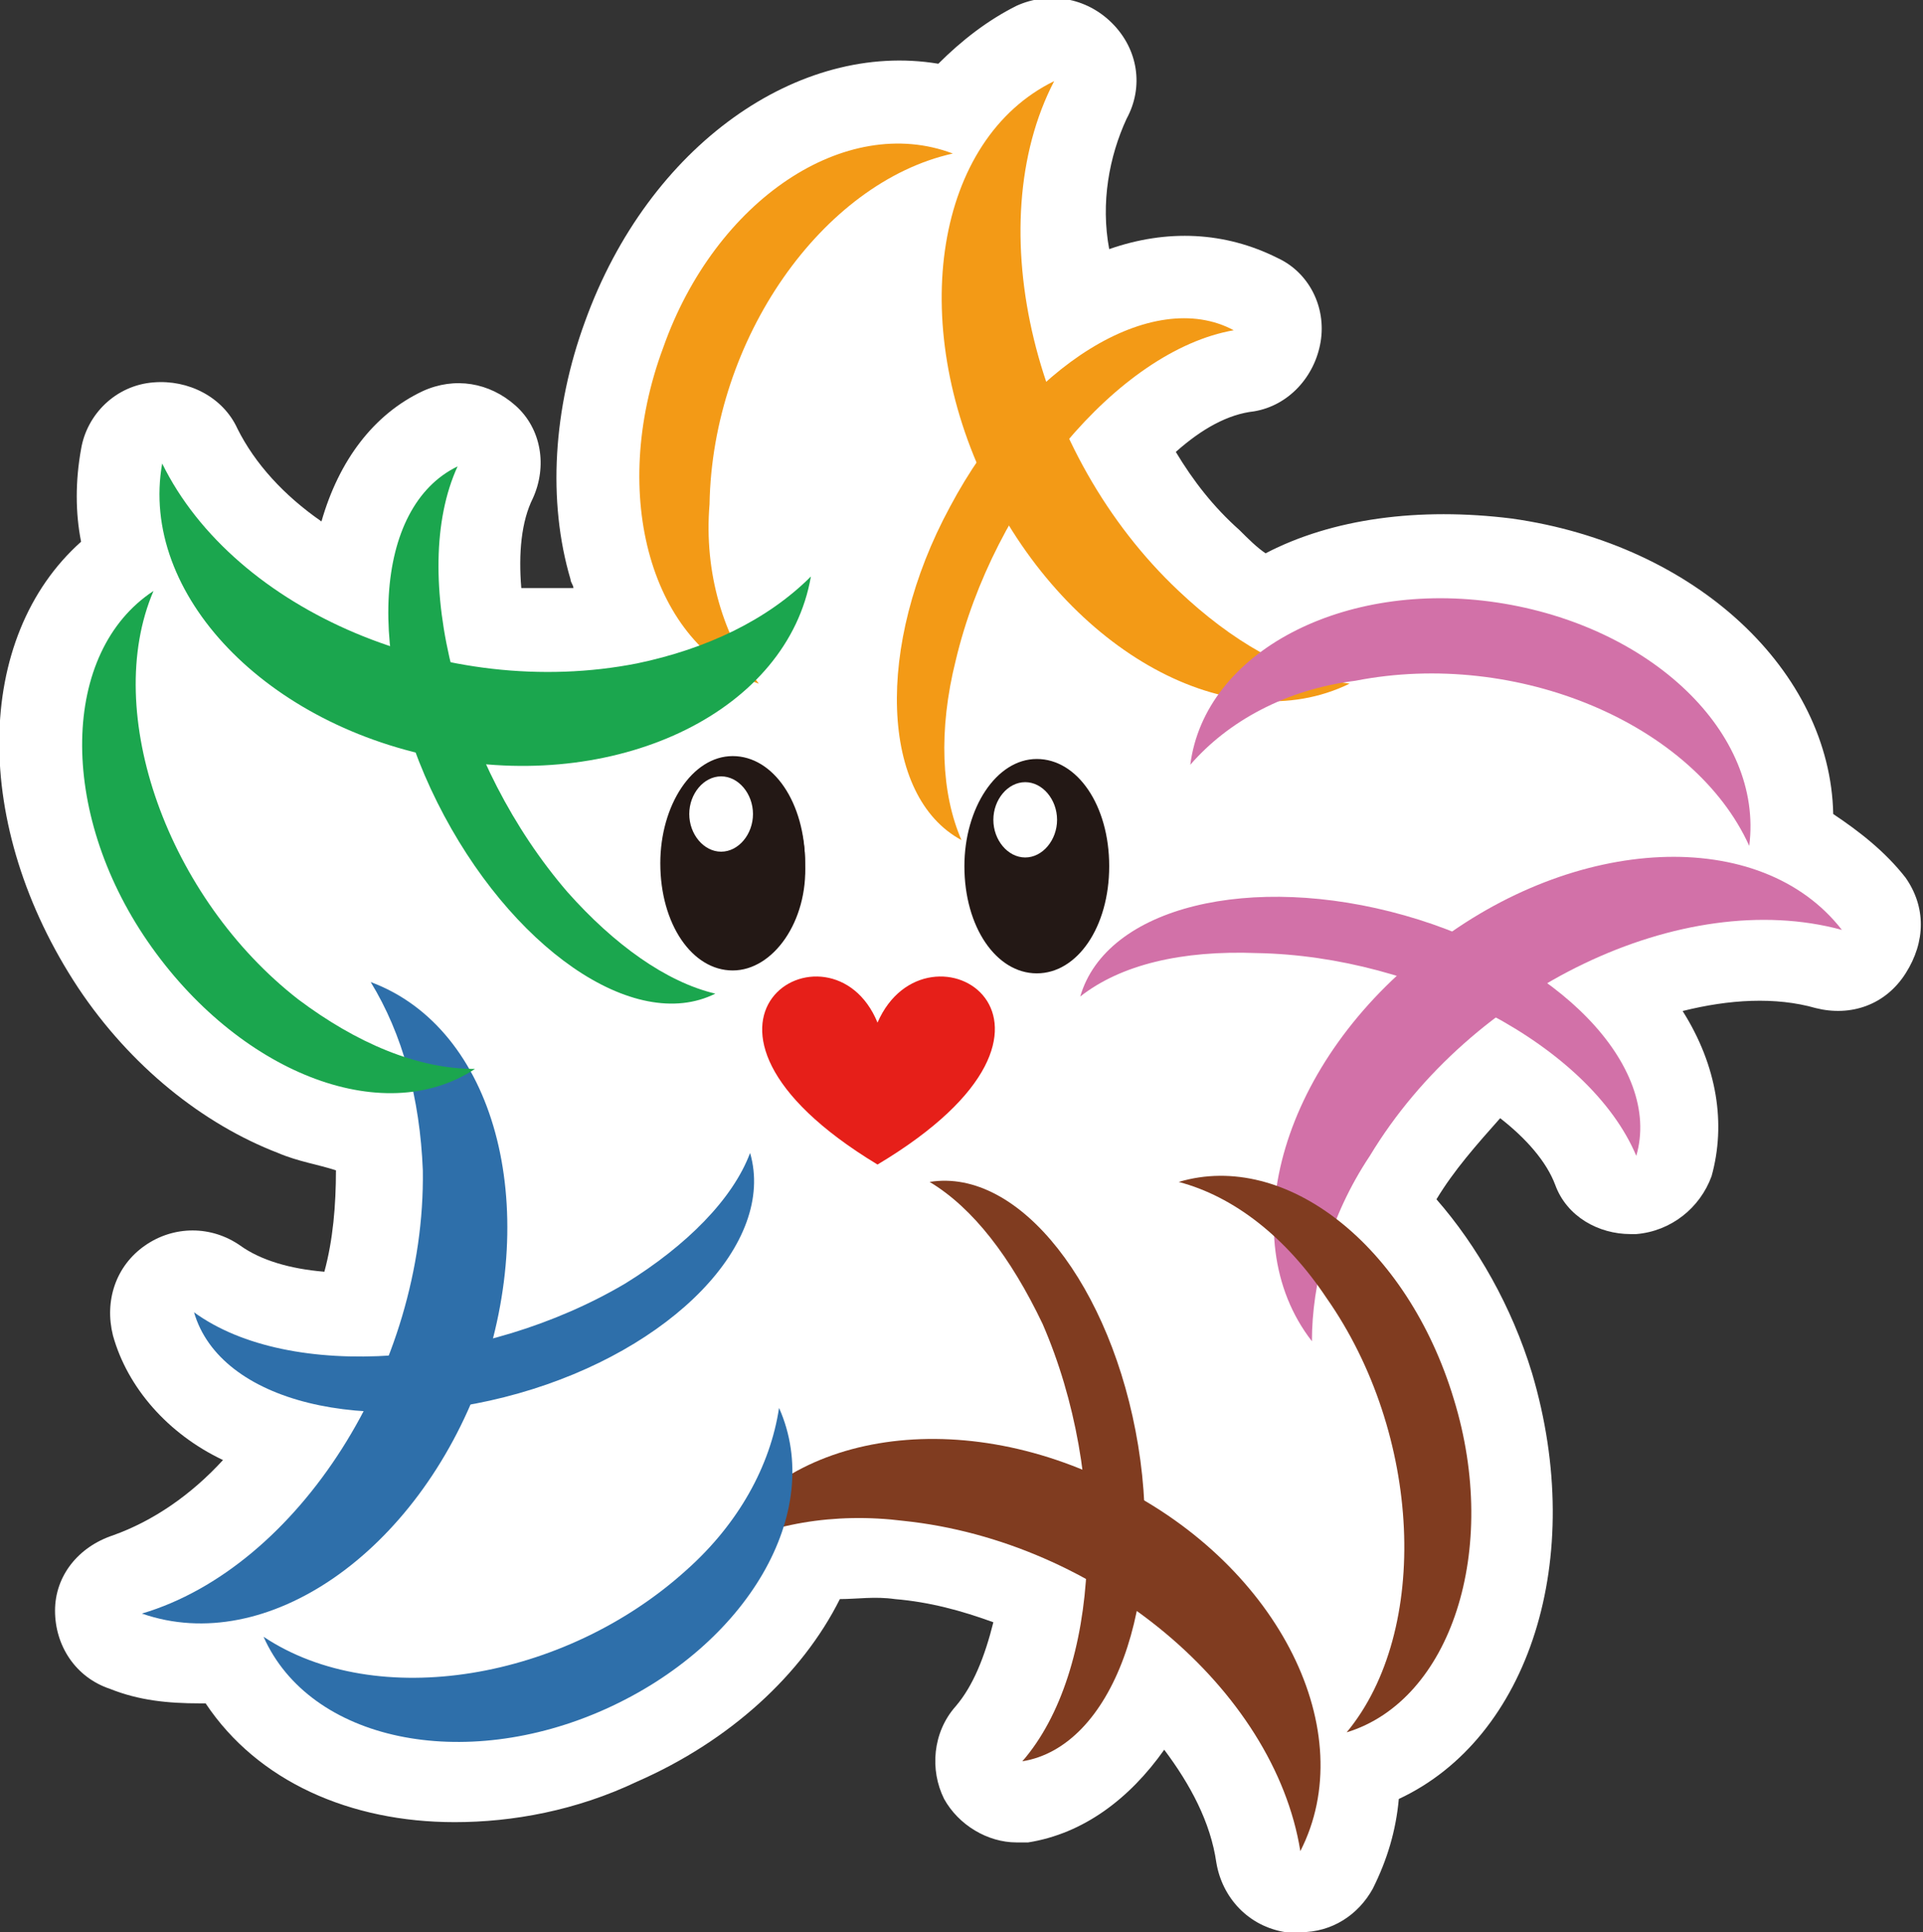
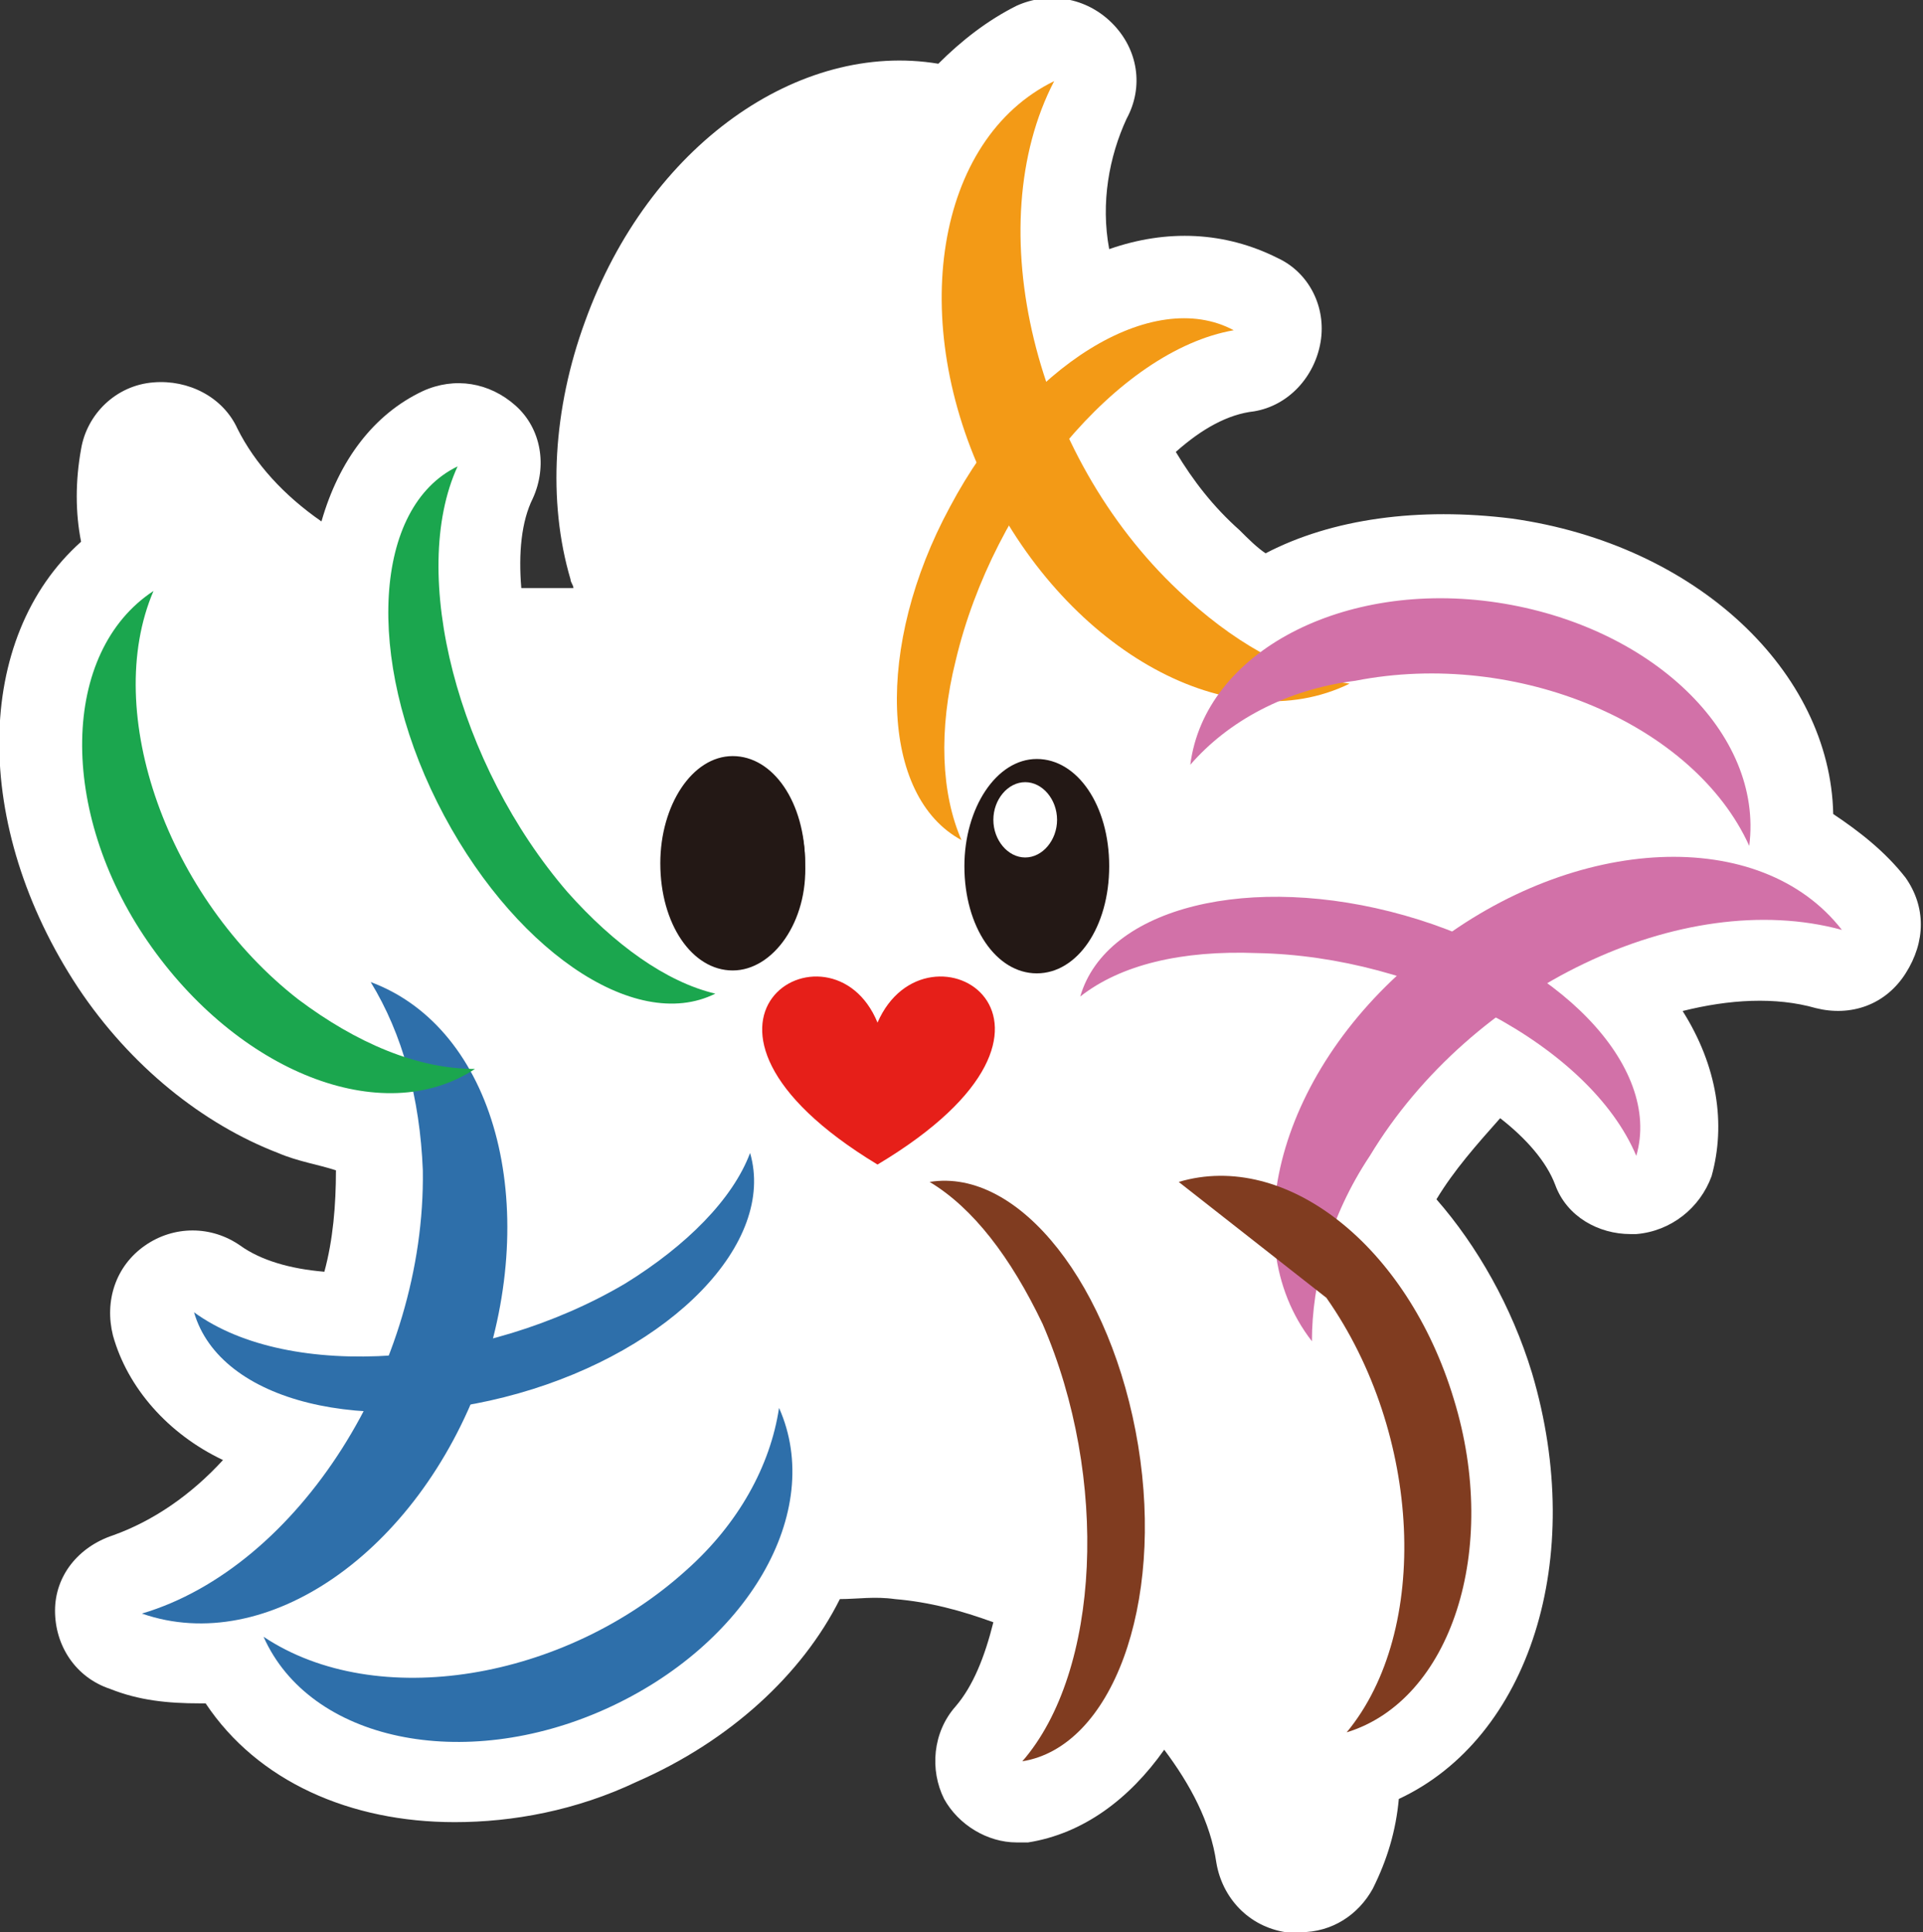
<svg xmlns="http://www.w3.org/2000/svg" version="1.1" id="レイヤー_1" x="0px" y="0px" viewBox="0 0 66.4 66.7" style="enable-background:new 0 0 66.4 66.7;" xml:space="preserve">
  <rect x="0" y="0" width="66.4" height="66.7" fill="#333333" stroke="none" />
  <style type="text/css">
	.st0{fill:#FFFFFF;}
	.st1{fill-rule:evenodd;clip-rule:evenodd;fill:#F39A16;}
	.st2{fill-rule:evenodd;clip-rule:evenodd;fill:#D271A8;}
	.st3{fill-rule:evenodd;clip-rule:evenodd;fill:#803C20;}
	.st4{fill-rule:evenodd;clip-rule:evenodd;fill:#2E6FAA;}
	.st5{fill-rule:evenodd;clip-rule:evenodd;fill:#1BA64E;}
	.st6{fill-rule:evenodd;clip-rule:evenodd;fill:#231815;}
	.st7{fill:#231815;}
	.st8{fill-rule:evenodd;clip-rule:evenodd;fill:#FFFFFF;}
	.st9{fill-rule:evenodd;clip-rule:evenodd;fill:#E61F19;}
</style>
  <path class="st0" d="M65.8,30.3c-0.7-0.9-1.6-1.6-2.5-2.2c-0.1-4.9-4.7-9.3-11.1-10.2c-3.2-0.4-6.2,0-8.5,1.2  c-0.3-0.2-0.6-0.5-0.9-0.8c-0.9-0.8-1.6-1.7-2.2-2.7c0.9-0.8,1.8-1.3,2.7-1.4c1.2-0.2,2.1-1.2,2.3-2.4s-0.4-2.4-1.5-2.9  c-1.8-0.9-3.8-1-5.8-0.3C38,7,38.3,5.4,38.9,4.1c0.6-1.1,0.4-2.4-0.5-3.3c-0.9-0.9-2.2-1.1-3.3-0.6c-1,0.5-1.9,1.2-2.7,2  C27.6,1.4,22.4,5,20.2,11.1c-1.1,3-1.3,6.2-0.5,8.9c0,0.1,0.1,0.2,0.1,0.3c-0.6,0-1.2,0-1.8,0c-0.1-1.2,0-2.3,0.4-3.1  c0.5-1.1,0.3-2.4-0.6-3.2c-0.9-0.8-2.1-1-3.2-0.5c-1.7,0.8-2.9,2.4-3.5,4.5c-1.3-0.9-2.3-2-2.9-3.2c-0.5-1.1-1.7-1.7-2.9-1.6  C4,13.3,3,14.3,2.8,15.5c-0.2,1.1-0.2,2.2,0,3.2c-3.7,3.3-3.8,9.8-0.1,15.4c1.8,2.7,4.3,4.7,6.9,5.7c0.7,0.3,1.4,0.4,2,0.6  c0,0,0,0,0,0c0,1.2-0.1,2.4-0.4,3.5c-1.2-0.1-2.2-0.4-2.9-0.9c-1-0.7-2.3-0.7-3.3,0c-1,0.7-1.4,1.9-1.1,3.1c0.5,1.8,1.9,3.4,3.8,4.3  c-1.1,1.2-2.4,2.1-3.8,2.6c-1.2,0.4-2,1.4-2,2.6c0,1.2,0.7,2.3,1.9,2.7c1,0.4,2,0.5,3.1,0.5c0.1,0,0.2,0,0.2,0  c1.8,2.7,5,4.1,8.6,4.1c2,0,4.2-0.4,6.3-1.4c3.2-1.4,5.7-3.7,7-6.3c0.6,0,1.2-0.1,1.9,0c1.2,0.1,2.3,0.4,3.4,0.8  c-0.3,1.2-0.7,2.2-1.3,2.9c-0.8,0.9-0.9,2.2-0.4,3.2c0.5,0.9,1.5,1.5,2.5,1.5c0.1,0,0.3,0,0.4,0c1.9-0.3,3.5-1.5,4.7-3.2  c0.9,1.2,1.6,2.5,1.8,3.9c0.2,1.2,1.1,2.2,2.4,2.4c0.2,0,0.3,0,0.5,0c1.1,0,2-0.6,2.5-1.5c0.5-1,0.8-2,0.9-3.1  c4.5-2.1,6.5-8.3,4.6-14.7c-0.7-2.3-1.9-4.4-3.3-6c0,0,0,0,0,0c0.6-1,1.4-1.9,2.2-2.8c0.9,0.7,1.6,1.5,1.9,2.3  c0.4,1.1,1.5,1.7,2.6,1.7c0.1,0,0.1,0,0.2,0c1.2-0.1,2.2-0.9,2.6-2c0.5-1.8,0.2-3.8-1-5.7c1.6-0.4,3.2-0.5,4.6-0.1  c1.2,0.3,2.4-0.1,3.1-1.2S66.5,31.3,65.8,30.3z" />
  <g>
    <g>
      <g>
-         <path class="st1" d="M26.2,23.6c-3.7-1.3-5.2-6.5-3.3-11.6c1.8-5.1,6.3-8.1,10-6.7c-4.5,1-8.3,6.4-8.4,12.1     C24.3,19.8,25,22,26.2,23.6z" />
-       </g>
+         </g>
    </g>
    <g>
      <g>
        <path class="st1" d="M46.6,23.6c-4.1,2-9.7-1.1-12.5-6.8c-2.8-5.7-1.8-12,2.3-14c-2.6,5-0.7,12.9,4.3,17.6     C42.5,22.1,44.5,23.3,46.6,23.6z" />
      </g>
    </g>
    <g>
      <g>
        <path class="st1" d="M33.2,29c-2.8-1.5-3-6.7-0.4-11.5c2.6-4.9,7-7.6,9.8-6.1c-4,0.7-8.3,5.9-9.6,11.4     C32.4,25.2,32.5,27.4,33.2,29z" />
      </g>
    </g>
    <g>
      <g>
        <path class="st2" d="M41.1,26.4c0.5-3.9,5.3-6.4,10.6-5.6c5.3,0.8,9.2,4.5,8.7,8.4c-1.9-4.2-8-6.8-13.6-5.7     C44.4,23.8,42.4,24.9,41.1,26.4z" />
      </g>
    </g>
    <g>
      <g>
        <path class="st2" d="M45.3,46.3c-2.8-3.6-1-9.7,4.1-13.6c5-3.9,11.4-4.2,14.2-0.6c-5.5-1.5-12.8,2-16.3,7.8     C45.9,42,45.3,44.3,45.3,46.3z" />
      </g>
    </g>
    <g>
      <g>
        <path class="st2" d="M37.3,34.4c0.9-3.1,5.9-4.3,11.2-2.8s8.9,5.2,8,8.3c-1.6-3.8-7.5-6.9-13.1-7C40.8,32.8,38.7,33.3,37.3,34.4z     " />
      </g>
    </g>
    <g>
      <g>
-         <path class="st3" d="M40.7,40.8c3.7-1.1,7.9,2.2,9.5,7.5c1.6,5.2-0.1,10.4-3.7,11.5c2.9-3.5,2.6-10.3-0.7-15     C44.4,42.7,42.6,41.3,40.7,40.8z" />
+         <path class="st3" d="M40.7,40.8c3.7-1.1,7.9,2.2,9.5,7.5c1.6,5.2-0.1,10.4-3.7,11.5c2.9-3.5,2.6-10.3-0.7-15     z" />
      </g>
    </g>
    <g>
      <g>
-         <path class="st3" d="M24.7,53.6c2.1-4.1,8.3-5.2,13.9-2.3c5.6,2.8,8.4,8.5,6.3,12.6c-0.9-5.6-7-10.7-13.7-11.4     C28.8,52.2,26.5,52.6,24.7,53.6z" />
-       </g>
+         </g>
    </g>
    <g>
      <g>
        <path class="st3" d="M32.1,40.8c3.1-0.5,6.3,3.6,7.2,9.1c0.9,5.5-0.9,10.4-4,10.9c2.7-3.1,3-9.8,0.7-15.1     C34.9,43.4,33.6,41.7,32.1,40.8z" />
      </g>
    </g>
    <g>
      <g>
        <path class="st4" d="M26.9,48.6c1.6,3.6-1.1,8.2-6,10.4c-4.9,2.2-10.2,1.1-11.8-2.5c3.9,2.6,10.4,1.5,14.6-2.3     C25.5,52.6,26.6,50.6,26.9,48.6z" />
      </g>
    </g>
    <g>
      <g>
        <path class="st4" d="M12.8,33.9c4.3,1.6,5.9,7.7,3.8,13.7c-2.2,6-7.4,9.6-11.7,8.1c5.4-1.6,9.8-8.5,9.7-15.3     C14.5,37.9,13.9,35.7,12.8,33.9z" />
      </g>
    </g>
    <g>
      <g>
        <path class="st4" d="M25.9,39.8c0.9,3.1-2.7,6.8-8,8.3c-5.3,1.5-10.3,0.3-11.2-2.8c3.3,2.4,10,1.9,14.9-1     C23.7,43,25.3,41.4,25.9,39.8z" />
      </g>
    </g>
    <g>
      <g>
        <path class="st5" d="M16.4,36.9C13.2,39,8.2,37,5.1,32.5c-3.1-4.5-3-10,0.2-12.1c-1.8,4.2,0.5,10.6,5,14.1     C12.3,36,14.4,36.9,16.4,36.9z" />
      </g>
    </g>
    <g>
      <g>
-         <path class="st5" d="M28,19.9c-0.8,4.6-6.5,7.4-12.6,6.3C9.2,25.1,4.8,20.5,5.6,16c2.5,5.1,9.8,8.2,16.4,6.9     C24.4,22.4,26.5,21.4,28,19.9z" />
-       </g>
+         </g>
    </g>
    <g>
      <g>
        <path class="st5" d="M24.7,34.3c-2.8,1.4-7.1-1.6-9.6-6.6c-2.5-5-2.2-10.2,0.7-11.6c-1.7,3.7,0,10.3,3.8,14.7     C21.2,32.6,23,33.9,24.7,34.3z" />
      </g>
    </g>
    <g>
      <path class="st6" d="M23,29.8c0-1.9,1.1-3.5,2.4-3.5c1.3,0,2.4,1.6,2.4,3.5c0,1.9-1.1,3.5-2.4,3.5C24,33.3,23,31.7,23,29.8z" />
    </g>
    <g>
      <path class="st7" d="M25.3,33.5c-1.4,0-2.5-1.6-2.5-3.7c0-2,1.1-3.7,2.5-3.7s2.5,1.6,2.5,3.7C27.9,31.8,26.7,33.5,25.3,33.5z     M25.3,26.5c-1.2,0-2.2,1.5-2.2,3.3c0,1.8,1,3.3,2.2,3.3c1.2,0,2.2-1.5,2.2-3.3C27.5,28,26.5,26.5,25.3,26.5z" />
    </g>
    <g>
-       <path class="st8" d="M23.7,28.1c0-0.8,0.6-1.4,1.2-1.4c0.7,0,1.2,0.6,1.2,1.4c0,0.8-0.6,1.4-1.2,1.4    C24.2,29.5,23.7,28.9,23.7,28.1z" />
-     </g>
+       </g>
    <g>
-       <path class="st7" d="M24.9,29.7c-0.8,0-1.4-0.7-1.4-1.6s0.6-1.6,1.4-1.6c0.8,0,1.4,0.7,1.4,1.6S25.7,29.7,24.9,29.7z M24.9,26.8    c-0.6,0-1.1,0.6-1.1,1.3s0.5,1.3,1.1,1.3c0.6,0,1.1-0.6,1.1-1.3S25.5,26.8,24.9,26.8z" />
-     </g>
+       </g>
    <g>
      <path class="st6" d="M33.4,30c0-1.9,1.1-3.5,2.4-3.5c1.3,0,2.4,1.6,2.4,3.5c0,1.9-1.1,3.5-2.4,3.5C34.5,33.5,33.4,31.9,33.4,30z" />
    </g>
    <g>
      <path class="st7" d="M35.8,33.6c-1.4,0-2.5-1.6-2.5-3.7c0-2,1.1-3.7,2.5-3.7s2.5,1.6,2.5,3.7C38.3,32,37.2,33.6,35.8,33.6z     M35.8,26.7c-1.2,0-2.2,1.5-2.2,3.3c0,1.8,1,3.3,2.2,3.3c1.2,0,2.2-1.5,2.2-3.3C38,28.1,37,26.7,35.8,26.7z" />
    </g>
    <g>
      <path class="st8" d="M34.2,28.3c0-0.8,0.6-1.4,1.2-1.4c0.7,0,1.2,0.6,1.2,1.4c0,0.8-0.6,1.4-1.2,1.4    C34.7,29.7,34.2,29.1,34.2,28.3z" />
    </g>
    <g>
      <path class="st7" d="M35.4,29.9c-0.8,0-1.4-0.7-1.4-1.6s0.6-1.6,1.4-1.6c0.8,0,1.4,0.7,1.4,1.6S36.2,29.9,35.4,29.9z M35.4,27    c-0.6,0-1.1,0.6-1.1,1.3s0.5,1.3,1.1,1.3c0.6,0,1.1-0.6,1.1-1.3S36,27,35.4,27z" />
    </g>
    <g>
      <path class="st9" d="M30.3,35.3c1.7-3.9,8.2,0,0,4.9C22.2,35.3,28.7,31.4,30.3,35.3z" />
    </g>
  </g>
</svg>